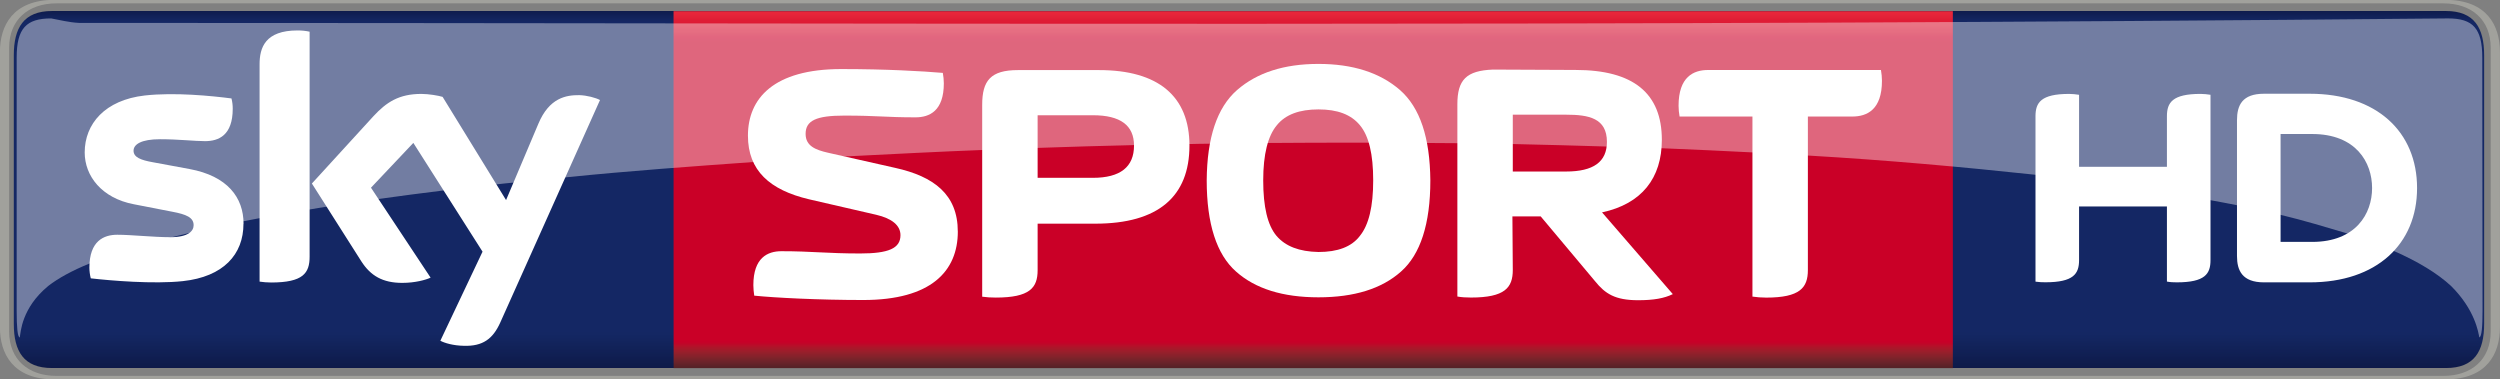
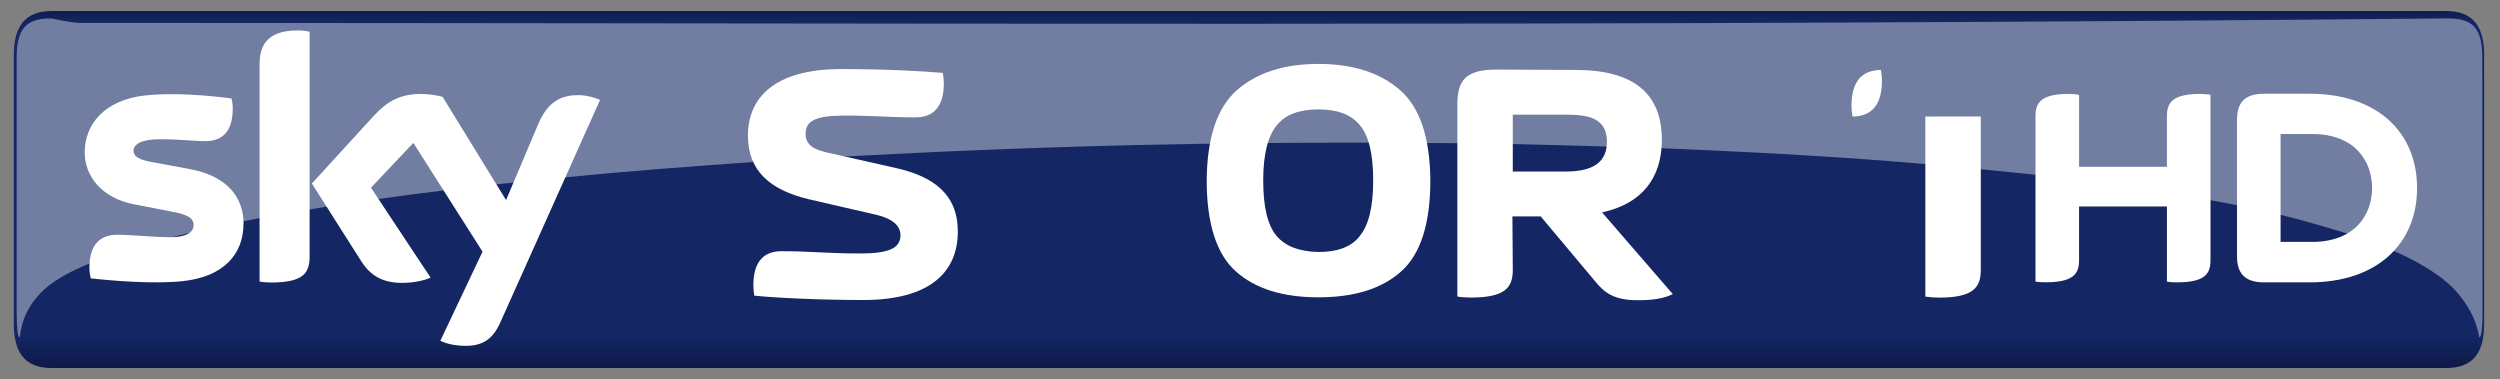
<svg xmlns="http://www.w3.org/2000/svg" width="600" height="91.075" version="1.1" viewBox="0 0 158.75 24.097">
  <rect x="0" y="0" width="158.75" height="24.097" fill="#808080" stroke="none" />
  <defs>
    <linearGradient id="b" x1=".008" x2=".992" gradientTransform="matrix(0 23.052 23.052 0 222.98 276.96)" gradientUnits="userSpaceOnUse">
      <stop stop-color="#0f1c4d" offset="0" />
      <stop stop-color="#101e51" offset=".004" />
      <stop stop-color="#101f54" offset=".008" />
      <stop stop-color="#112157" offset=".012" />
      <stop stop-color="#12225a" offset=".016" />
      <stop stop-color="#13245d" offset=".02" />
      <stop stop-color="#132560" offset=".023" />
      <stop stop-color="#142662" offset=".027" />
      <stop stop-color="#142764" offset=".031" />
      <stop stop-color="#142764" offset=".062" />
      <stop stop-color="#142764" offset=".125" />
      <stop stop-color="#142764" offset=".25" />
      <stop stop-color="#142764" offset=".5" />
      <stop stop-color="#142764" offset=".75" />
      <stop stop-color="#142764" offset=".875" />
      <stop stop-color="#142764" offset=".891" />
      <stop stop-color="#142764" offset=".898" />
      <stop stop-color="#142763" offset=".902" />
      <stop stop-color="#142763" offset=".906" />
      <stop stop-color="#132662" offset=".91" />
      <stop stop-color="#132661" offset=".914" />
      <stop stop-color="#132560" offset=".918" />
      <stop stop-color="#13255f" offset=".922" />
      <stop stop-color="#12245d" offset=".926" />
      <stop stop-color="#12245c" offset=".93" />
      <stop stop-color="#12235b" offset=".934" />
      <stop stop-color="#12235a" offset=".938" />
      <stop stop-color="#112259" offset=".941" />
      <stop stop-color="#112258" offset=".945" />
      <stop stop-color="#112157" offset=".949" />
      <stop stop-color="#112056" offset=".953" />
      <stop stop-color="#102055" offset=".957" />
      <stop stop-color="#102054" offset=".961" />
      <stop stop-color="#101f53" offset=".965" />
      <stop stop-color="#101e52" offset=".969" />
      <stop stop-color="#0f1d50" offset=".973" />
      <stop stop-color="#0f1d4f" offset=".977" />
      <stop stop-color="#0f1c4e" offset=".98" />
      <stop stop-color="#0f1c4d" offset=".984" />
      <stop stop-color="#0e1b4c" offset=".988" />
      <stop stop-color="#0e1b4b" offset=".992" />
      <stop stop-color="#0e1a4a" offset=".996" />
      <stop stop-color="#0e1949" offset="1" />
    </linearGradient>
    <linearGradient id="a" x1="7.105e-15" x2="1" gradientTransform="matrix(0 -22.671 22.671 0 227.07 299.83)" gradientUnits="userSpaceOnUse">
      <stop stop-color="#552227" offset="0" />
      <stop stop-color="#5a2227" offset=".004" />
      <stop stop-color="#602228" offset=".008" />
      <stop stop-color="#662329" offset=".012" />
      <stop stop-color="#6c232a" offset=".016" />
      <stop stop-color="#71232a" offset=".02" />
      <stop stop-color="#77232a" offset=".023" />
      <stop stop-color="#7d232a" offset=".027" />
      <stop stop-color="#84222b" offset=".031" />
      <stop stop-color="#8a212b" offset=".035" />
      <stop stop-color="#90202b" offset=".039" />
      <stop stop-color="#961f2b" offset=".043" />
      <stop stop-color="#9d1d2b" offset=".047" />
      <stop stop-color="#a31a2a" offset=".051" />
      <stop stop-color="#a9172a" offset=".055" />
      <stop stop-color="#b01329" offset=".059" />
      <stop stop-color="#b70f29" offset=".062" />
      <stop stop-color="#bd0829" offset=".066" />
      <stop stop-color="#c40228" offset=".07" />
      <stop stop-color="#c70028" offset=".074" />
      <stop stop-color="#ca0027" offset=".078" />
      <stop stop-color="#ca0027" offset=".094" />
      <stop stop-color="#ca0027" offset=".125" />
      <stop stop-color="#ca0027" offset=".25" />
      <stop stop-color="#ca0027" offset=".5" />
      <stop stop-color="#ca0027" offset=".75" />
      <stop stop-color="#ca0027" offset=".875" />
      <stop stop-color="#ca0027" offset=".906" />
      <stop stop-color="#ca0027" offset=".914" />
      <stop stop-color="#cb0028" offset=".918" />
      <stop stop-color="#cc0029" offset=".922" />
      <stop stop-color="#ce002a" offset=".926" />
      <stop stop-color="#cf012a" offset=".93" />
      <stop stop-color="#d1052b" offset=".934" />
      <stop stop-color="#d2092c" offset=".938" />
      <stop stop-color="#d40b2d" offset=".941" />
      <stop stop-color="#d50d2e" offset=".945" />
      <stop stop-color="#d60f2f" offset=".949" />
      <stop stop-color="#d71130" offset=".953" />
      <stop stop-color="#d91431" offset=".957" />
      <stop stop-color="#da1732" offset=".961" />
      <stop stop-color="#dc1933" offset=".965" />
      <stop stop-color="#dd1a34" offset=".969" />
      <stop stop-color="#df1c35" offset=".973" />
      <stop stop-color="#e01d35" offset=".977" />
      <stop stop-color="#e12036" offset=".98" />
      <stop stop-color="#e22237" offset=".984" />
      <stop stop-color="#e42439" offset=".988" />
      <stop stop-color="#e6253a" offset=".992" />
      <stop stop-color="#e7273a" offset=".996" />
      <stop stop-color="#e8283b" offset="1" />
    </linearGradient>
  </defs>
  <g transform="translate(-143.67 -276.45)">
    <path d="m298.99 299.82h-152.02c-1.793 0-2.424-1.052-2.424-2.812v-17.046c0-1.749 0.631-2.812 2.424-2.812h152.02c1.793 0 2.424 1.063 2.424 2.812v17.046c0 1.76-0.631 2.812-2.424 2.812" fill="url(#b)" />
-     <path d="m186.44 277.16c-4e-3 7.436 4e-3 15.672 4e-3 22.668h81.232v-22.668z" fill="url(#a)" />
    <g fill="#fff">
      <g>
        <path d="m281.27 287.04v-3.21c0-0.863 0.343-1.417 2.136-1.417 0.221 0 0.41 0.024 0.631 0.056v10.504c0 0.863-0.343 1.406-2.136 1.406-0.221 0-0.41-8e-3 -0.631-0.048v-4.771h-5.579v3.409c0 0.863-0.343 1.406-2.136 1.406-0.221 0-0.41-8e-3 -0.631-0.04v-10.504c0-0.863 0.343-1.417 2.136-1.417 0.222 0 0.41 0.024 0.631 0.056v4.571h5.579m15.884 1.35c0-3.575-2.568-5.988-6.819-5.988h-2.9c-1.384 0-1.716 0.73-1.716 1.683v8.623c0 0.919 0.332 1.671 1.716 1.671h2.9c4.25 0 6.819-2.424 6.819-5.988m-8.667 3.42v-6.852h2.003c2.789 0 3.808 1.804 3.808 3.431 0 1.616-1.018 3.42-3.808 3.42h-2.003" />
        <path d="m159.13 290.66c0 1.948-1.273 3.365-3.852 3.642-1.86 0.199-4.571-0.032-5.844-0.177-0.056-0.21-0.088-0.476-0.088-0.676 0-1.705 0.919-2.092 1.771-2.092 0.897 0 2.302 0.155 3.354 0.155 1.151 0 1.494-0.387 1.494-0.764 0-0.487-0.465-0.686-1.35-0.852l-2.446-0.476c-2.037-0.387-3.121-1.793-3.121-3.288 0-1.815 1.284-3.332 3.819-3.619 1.904-0.21 4.228 0.024 5.501 0.188 0.056 0.221 0.08 0.421 0.08 0.653 0 1.694-0.897 2.059-1.76 2.059-0.653 0-1.682-0.122-2.856-0.122-1.184 0-1.682 0.321-1.682 0.73 0 0.421 0.476 0.598 1.218 0.73l2.336 0.432c2.402 0.443 3.431 1.804 3.431 3.476m4.195 2.092c0 1.04-0.41 1.638-2.446 1.638-0.266 0-0.498-0.024-0.731-0.056v-13.803c0-1.052 0.354-2.147 2.413-2.147 0.255 0 0.52 0.024 0.764 0.08v14.29m8.302 5.335c0.266 0.144 0.819 0.31 1.505 0.321 1.173 0.032 1.826-0.421 2.302-1.483l6.331-14.124c-0.266-0.144-0.841-0.299-1.317-0.31-0.819-8e-3 -1.904 0.155-2.601 1.826l-2.047 4.837-4.029-6.553c-0.255-0.08-0.885-0.188-1.35-0.188-1.417 0-2.214 0.52-3.044 1.417l-3.907 4.273 3.144 4.948c0.586 0.908 1.35 1.361 2.59 1.361 0.819 0 1.494-0.188 1.804-0.332l-3.786-5.712 2.69-2.845 4.394 6.907-2.679 5.656" />
        <path d="m204.49 291.15c0-2.358-1.528-3.498-3.974-4.04l-4.273-0.963c-0.775-0.178-1.417-0.421-1.417-1.195 0-0.841 0.664-1.162 2.457-1.162 2.114 0 2.612 0.111 4.527 0.111 0.885 0 1.793-0.41 1.793-2.158 0-0.21-0.024-0.454-0.064-0.664-1.295-0.111-3.597-0.243-6.453-0.243-4.284 0-5.922 1.86-5.922 4.228 0 2.225 1.395 3.453 3.874 4.04l4.273 0.985c0.996 0.232 1.539 0.676 1.539 1.295 0 0.841-0.764 1.162-2.557 1.162-2.103 0-3.077-0.144-5.003-0.144-0.874 0-1.782 0.41-1.782 2.158 0 0.21 0.024 0.443 0.056 0.664 1.306 0.133 4.084 0.277 6.929 0.277 4.295 0 5.999-1.826 5.999-4.35" />
        <path d="m239.71 290.19h1.793l3.454 4.118c0.642 0.797 1.273 1.206 2.734 1.206 0.996 0 1.66-0.122 2.203-0.387l-4.494-5.191c2.524-0.542 3.797-2.181 3.797-4.605 0-2.966-1.815-4.439-5.479-4.439l-5.236-0.024c-1.705 0.064-2.269 0.653-2.269 2.203v12.209c0.266 0.048 0.565 0.064 0.863 0.064 2.158 0 2.656-0.631 2.656-1.749l-0.024-3.409m0.024-2.845v-3.608h3.387c1.439 0 2.59 0.221 2.59 1.727 0 1.273-0.863 1.882-2.59 1.882h-3.387" />
-         <path d="m206.04 295.29c0.266 0.04 0.565 0.056 0.863 0.056 2.158 0 2.656-0.62 2.656-1.738v-2.955h3.664c3.996 0 5.977-1.727 5.977-4.959 0-3.132-1.981-4.793-5.734-4.793h-5.158c-1.727 0-2.269 0.664-2.269 2.203v12.187m3.52-7.549v-3.974h3.509c1.749 0 2.612 0.642 2.612 1.926 0 1.351-0.863 2.048-2.612 2.048h-3.509" />
        <path d="m227.39 295.33c2.269 0 4.018-0.542 5.247-1.638 1.229-1.085 1.86-3.022 1.86-5.789-0.024-2.712-0.653-4.616-1.926-5.734-1.273-1.107-3-1.66-5.18-1.66-2.181 0-3.896 0.553-5.169 1.66-1.273 1.118-1.904 3.022-1.926 5.734 0 2.767 0.631 4.704 1.86 5.789 1.229 1.096 2.978 1.638 5.236 1.638m3.476-7.427c0 1.66-0.277 2.823-0.841 3.52-0.531 0.708-1.428 1.029-2.634 1.029-1.229-0.024-2.103-0.365-2.668-1.029-0.565-0.676-0.841-1.837-0.841-3.52 0-1.66 0.299-2.823 0.863-3.498 0.553-0.686 1.439-1.007 2.646-1.007 1.206 0 2.07 0.321 2.634 1.007 0.565 0.676 0.841 1.837 0.841 3.498" />
-         <path d="m258.47 283.85h2.822c0.93 0 1.882-0.431 1.882-2.269 0-0.21-0.024-0.476-0.064-0.686h-10.98c-0.919 0-1.871 0.431-1.871 2.269 0 0.21 0.024 0.465 0.064 0.686h4.627v11.434c0.266 0.04 0.565 0.064 0.874 0.064 2.147 0 2.646-0.631 2.646-1.749v-9.752" />
+         <path d="m258.47 283.85h2.822c0.93 0 1.882-0.431 1.882-2.269 0-0.21-0.024-0.476-0.064-0.686c-0.919 0-1.871 0.431-1.871 2.269 0 0.21 0.024 0.465 0.064 0.686h4.627v11.434c0.266 0.04 0.565 0.064 0.874 0.064 2.147 0 2.646-0.631 2.646-1.749v-9.752" />
      </g>
      <path d="m146.92 277.62c-1.583 0-2.192 0.631-2.192 2.49v16.093c0 1.007 0.056 1.673 0.199 1.673 0.056-0.31 0.101-1.861 1.806-3.267 0.642-0.498 1.516-0.974 2.623-1.428 1.857-0.704 3.681-1.269 5.247-1.673 0.378-0.093 0.761-0.187 1.083-0.266h8e-3c1.072-0.254 2.221-0.5 3.437-0.743 0.345-0.06 0.716-0.138 1.017-0.195l8e-3 -4e-3v4e-3c1.018-0.188 2.068-0.375 3.175-0.552 0.368-0.068 0.759-0.126 1.079-0.179 1.148-0.18 2.308-0.344 3.283-0.486 1.339-0.188 2.715-0.367 4.143-0.544 1.177-0.139 2.366-0.273 3.362-0.386 0.351-0.045 0.754-0.08 1.067-0.112 1.153-0.13 2.321-0.237 3.304-0.332 4.091-0.416 8.044-0.696 11.942-0.975 2.035-0.137 4.093-0.256 5.824-0.353 3.04-0.155 6.115-0.312 8.709-0.411 1.225-0.054 2.469-0.095 3.52-0.133 2.026-0.067 4.075-0.134 6.122-0.178 1.173-0.024 2.347-0.043 3.52-0.067 0.431-0.01 0.863-0.021 1.295-0.021 1.272-0.026 2.582-0.035 3.673-0.046 1.821-0.015 3.689-0.019 5.255-0.021h1.154c1.24 0 2.47 0.013 3.698 0.021 0.653 0 1.297 0.013 1.938 0.013 1.183 0.024 2.344 0.03 3.516 0.054 2.07 0.051 4.176 0.098 5.957 0.158 1.213 0.03 2.447 0.074 3.487 0.108 2.008 0.08 4.053 0.179 5.778 0.266 1.224 0.052 2.471 0.136 3.52 0.199 5.08 0.296 9.734 0.719 14.432 1.22 3.824 0.478 7.771 0.986 11.124 1.615 0.587 0.101 1.181 0.223 1.685 0.32 0.962 0.199 1.876 0.4 2.76 0.61 1.472 0.347 2.968 0.806 4.242 1.183 1.026 0.315 2.054 0.75 2.951 1.108 1.561 0.686 2.777 1.428 3.64 2.225 1.524 1.513 1.736 2.948 1.793 3.263 0.151-0.013 0.207-0.671 0.207-1.669l-0.016-16.093c8e-5 -1.86-0.596-2.49-2.179-2.49-55.059 0.53-97.878 0.286-150.43 0.286-0.625-0.028-1.256-0.194-1.772-0.286z" opacity=".4" stroke-width="2.834" />
    </g>
-     <path d="m298.95 300.54c2.656 0 3.465-1.649 3.465-3.299v-17.5c0-1.649-0.808-3.299-3.465-3.299h-151.83c-2.645 0-3.454 1.649-3.454 3.299v17.5c0 1.649 0.808 3.299 3.454 3.299h151.83m-151.7-0.221c-1.793 0-3-1.052-3-2.812v-18.031c0-1.76 1.206-2.812 3-2.812h151.58c1.793 0 3 1.052 3 2.812v18.031c0 1.76-1.206 2.812-3 2.812h-151.58" fill="#a1a19c" />
  </g>
</svg>